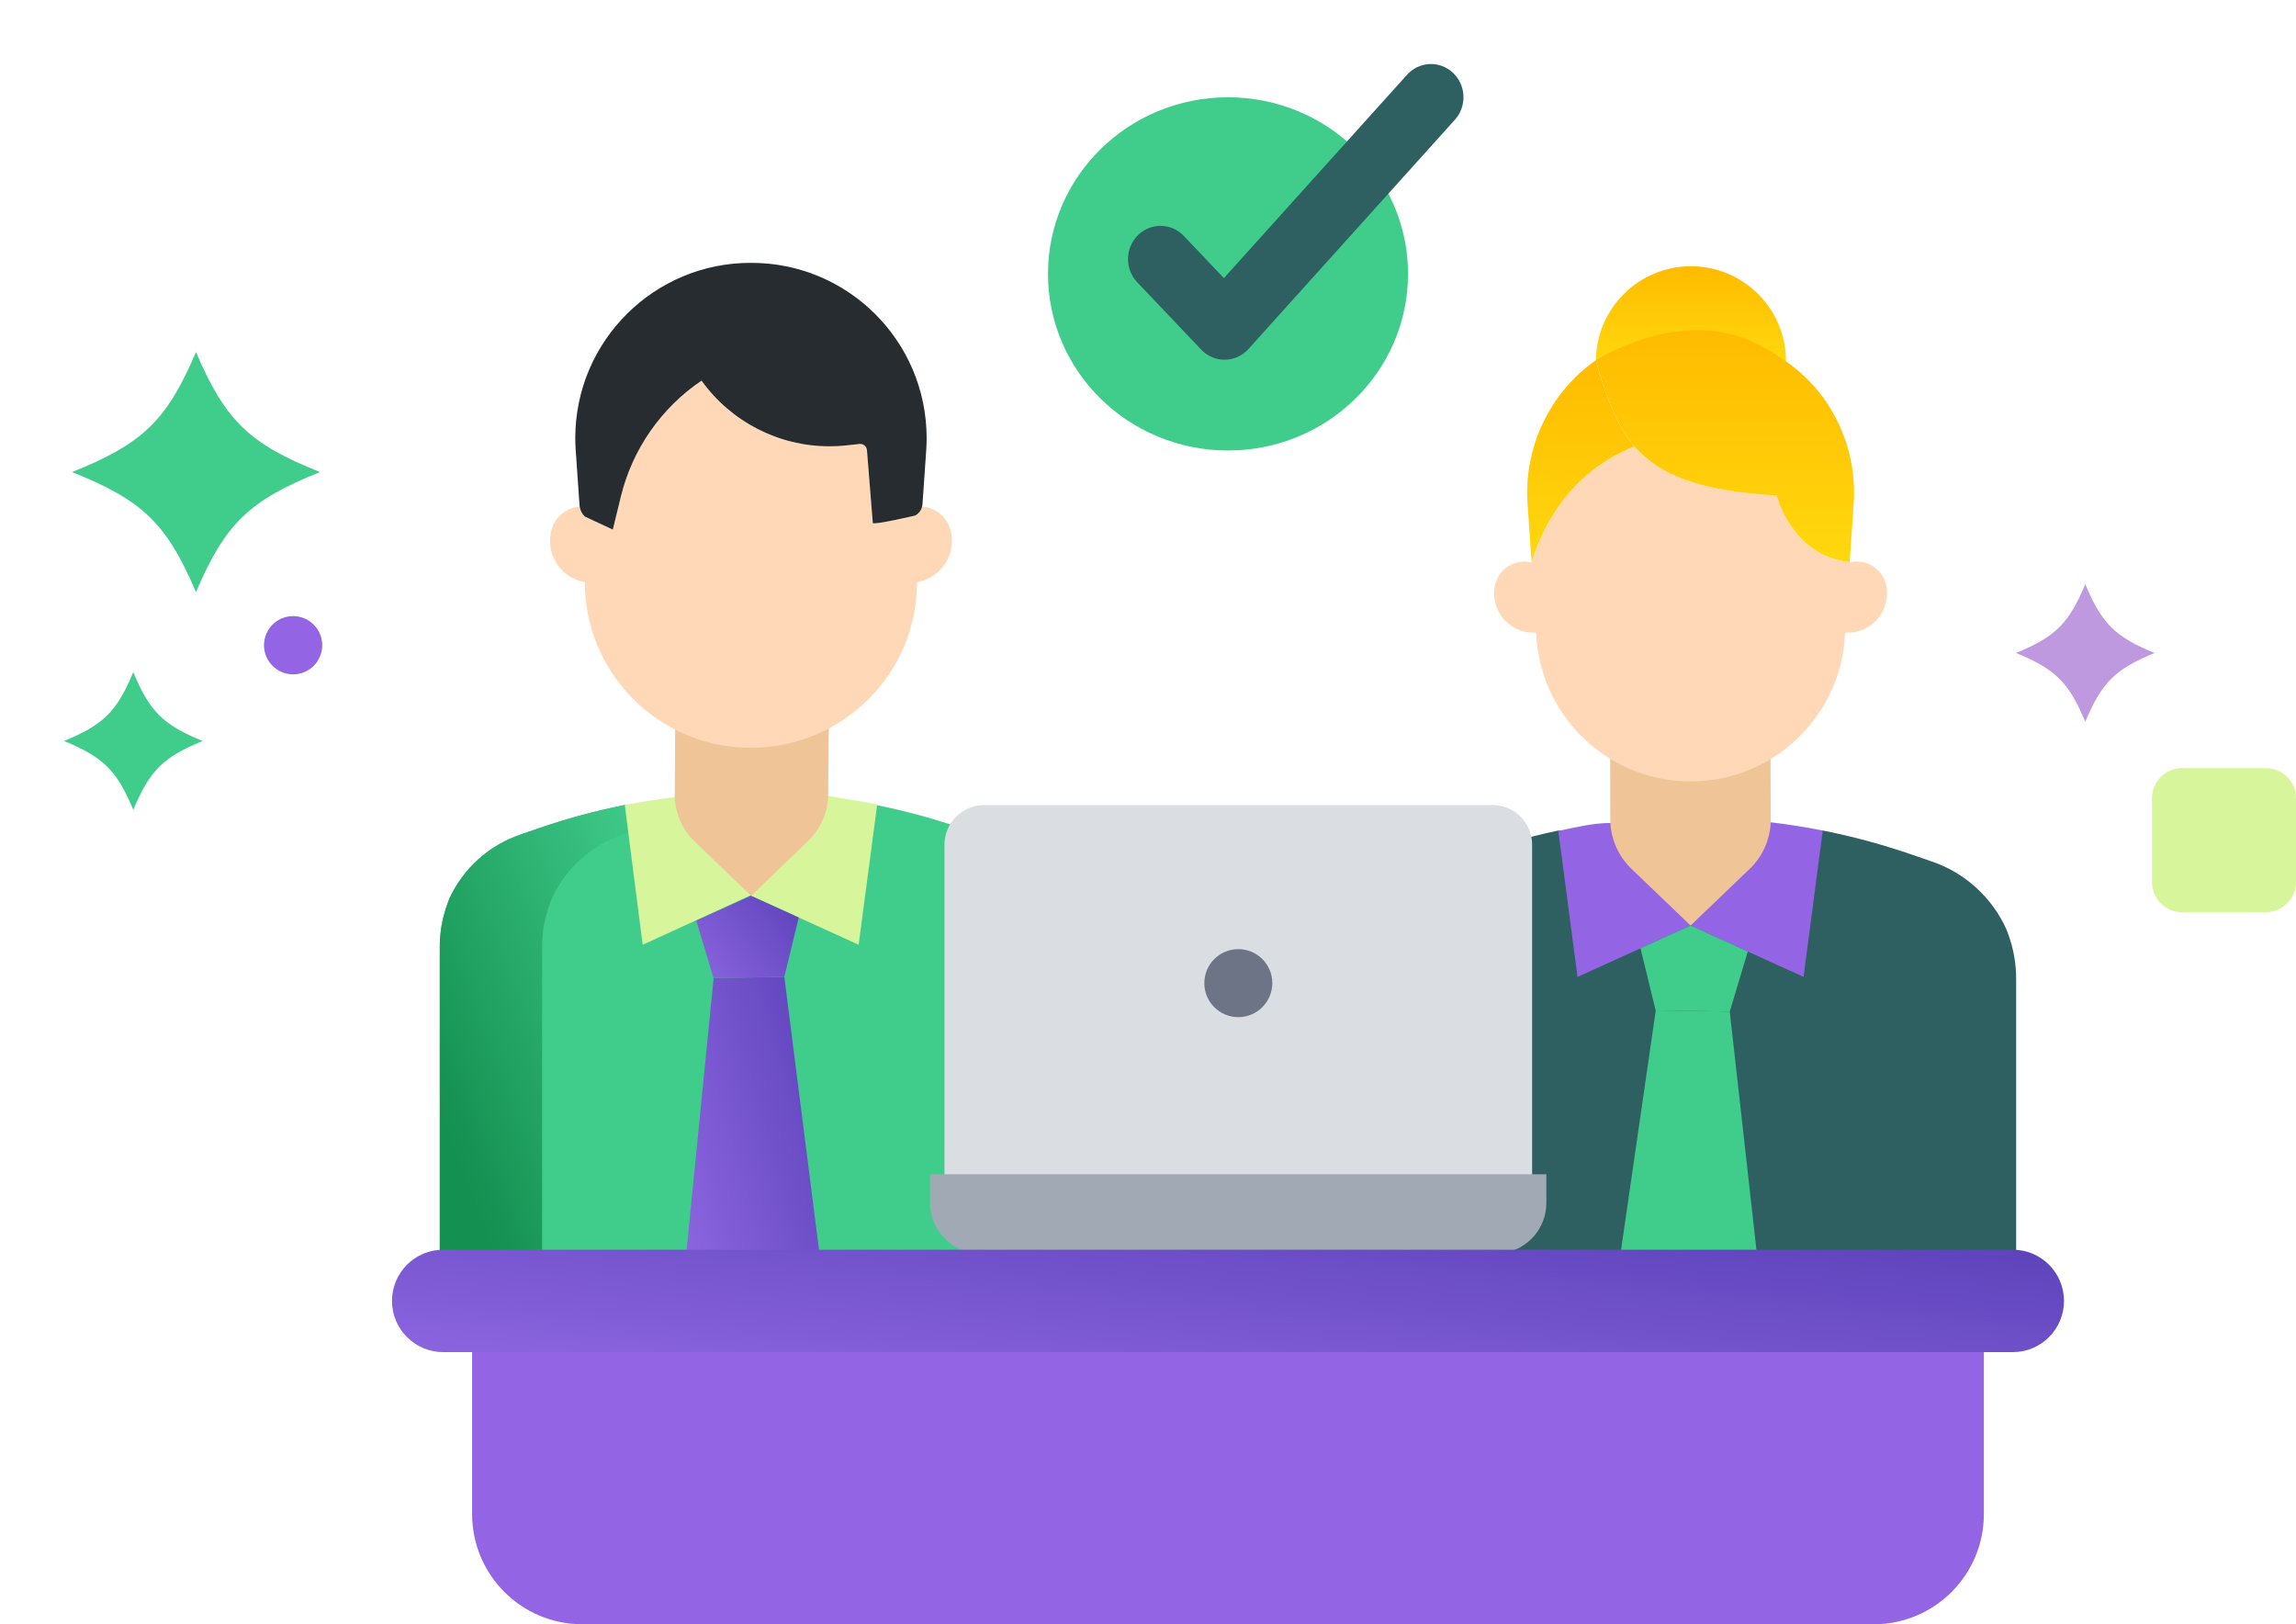
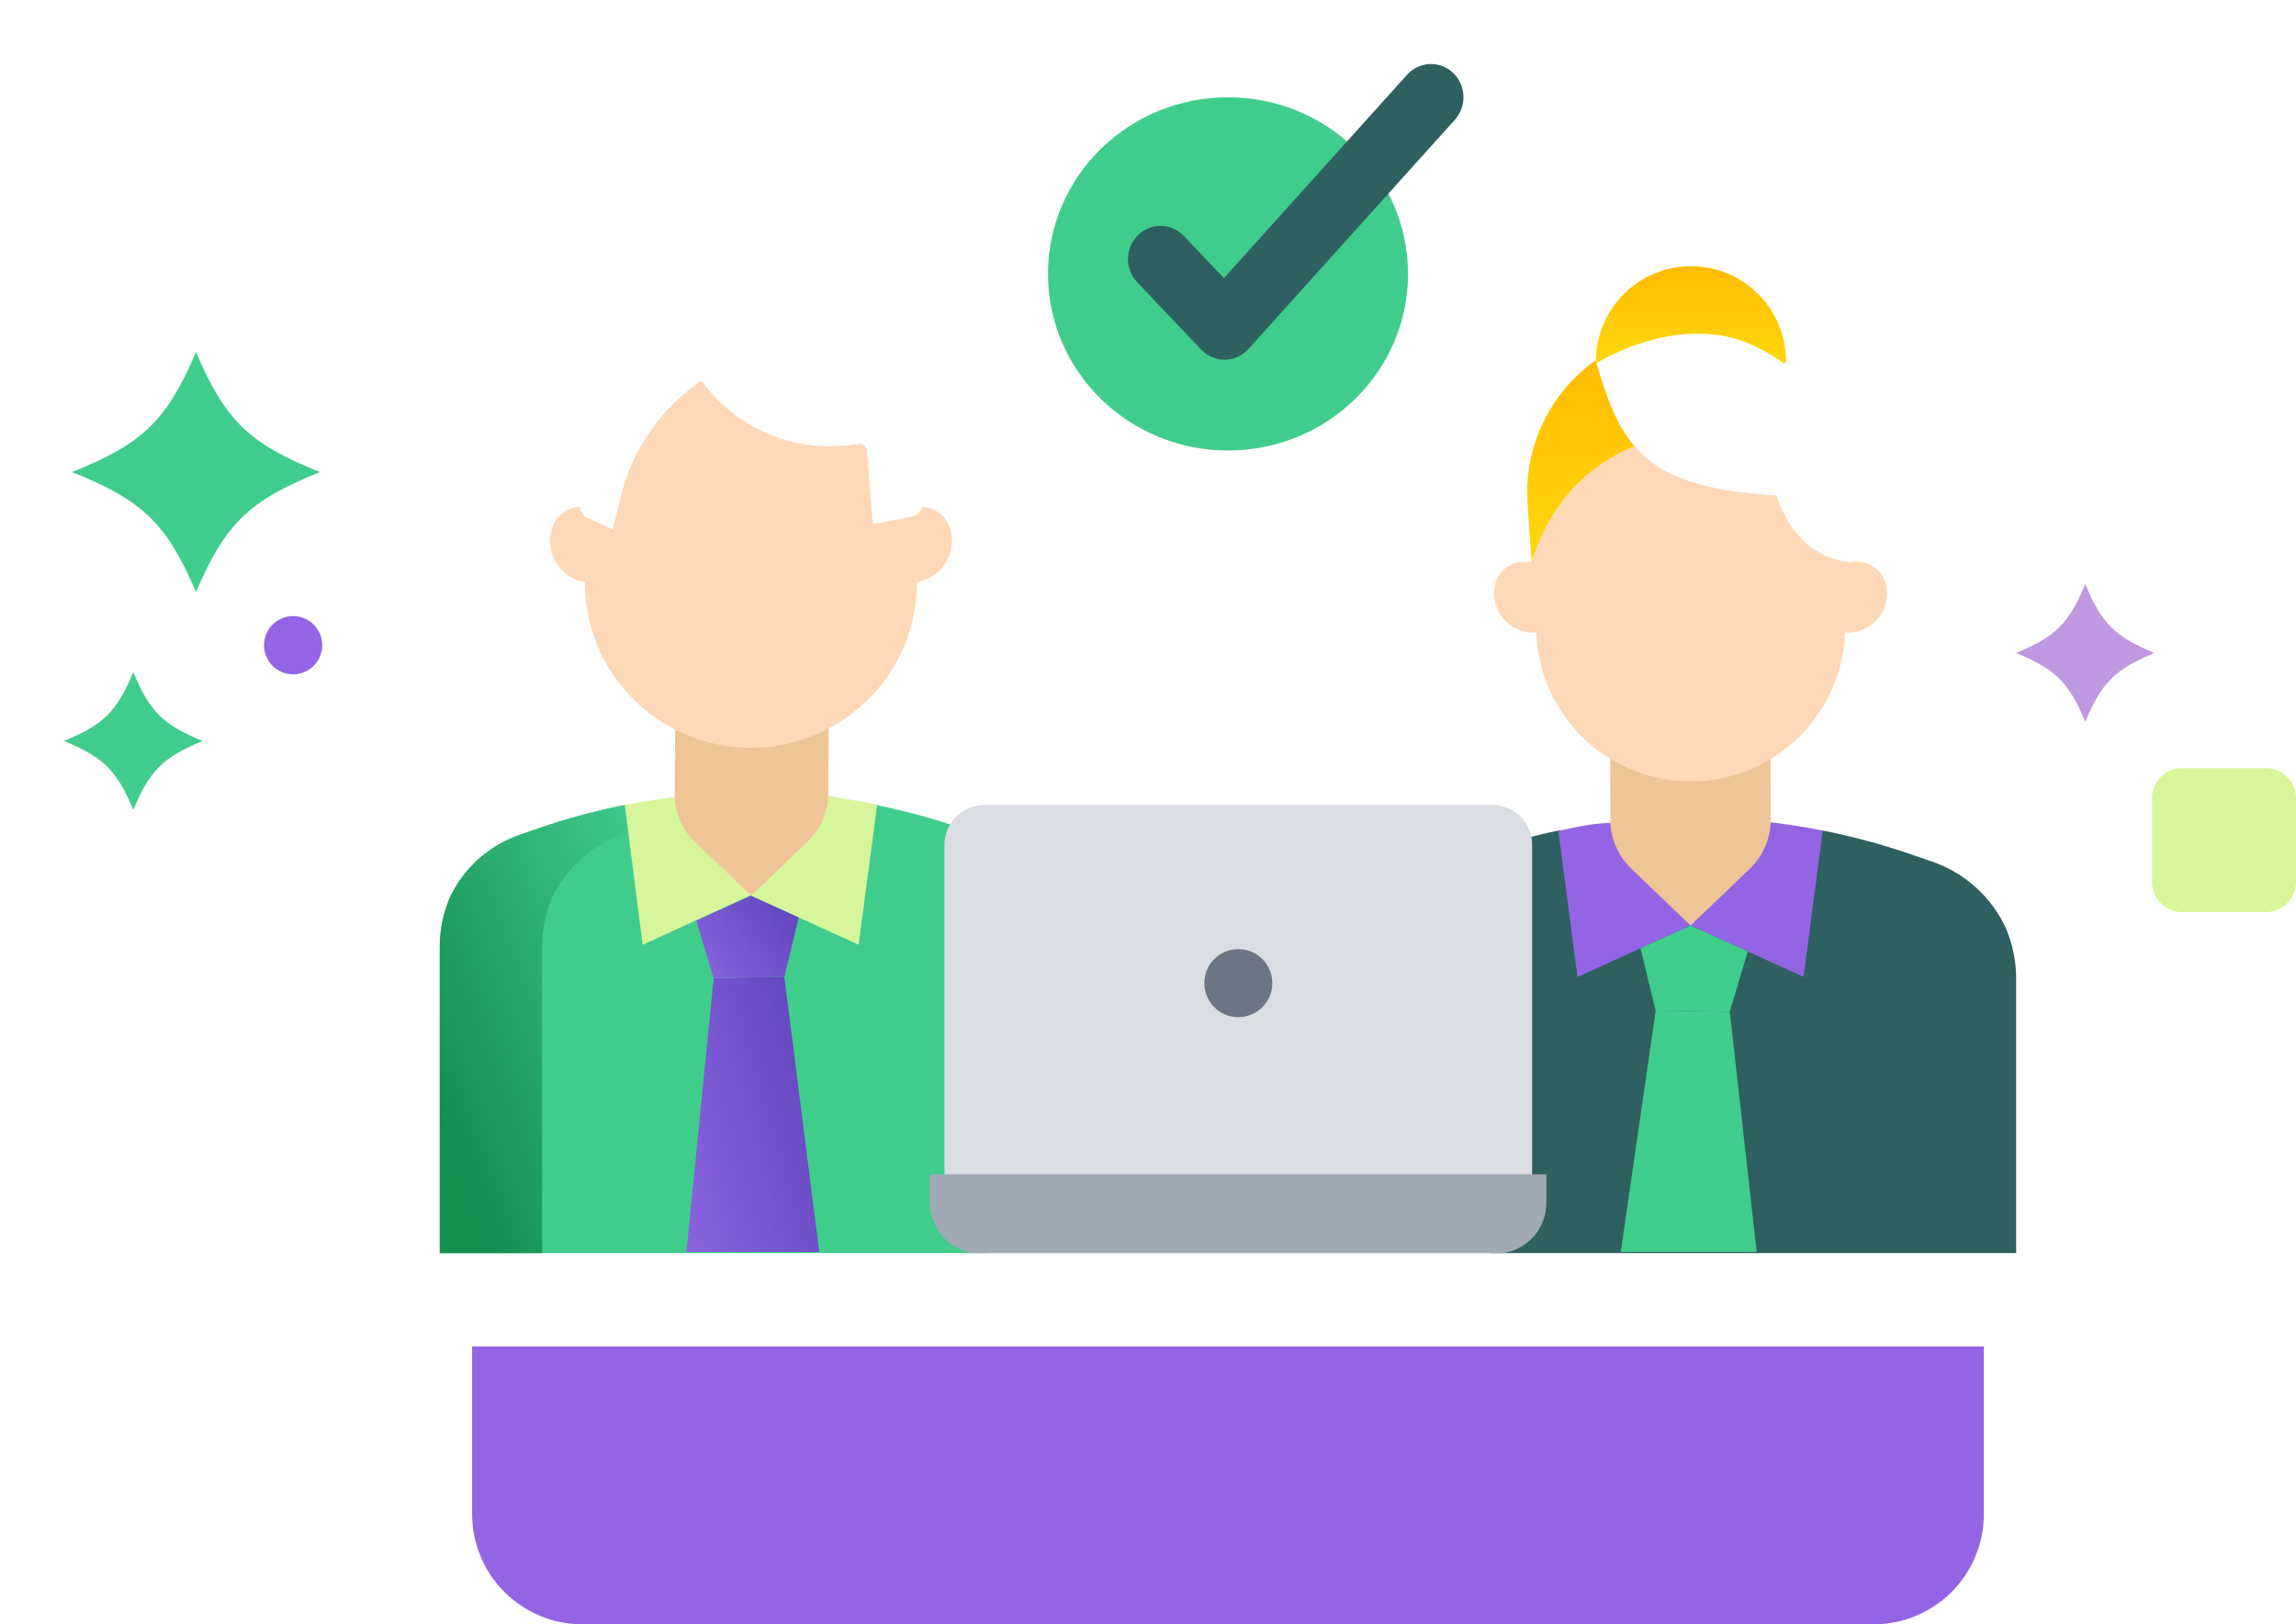
<svg xmlns="http://www.w3.org/2000/svg" width="287" height="203" viewBox="0 0 287 203" fill="none">
  <path d="M121.944 104.192L120.37 103.573C116.881 102.353 113.311 101.376 109.686 100.646L78.067 100.612C74.446 101.329 70.876 102.293 67.382 103.496L65.1 104.286C61.121 105.621 57.875 108.552 56.135 112.374C56.062 112.541 56.028 112.711 55.956 112.882C55.286 114.665 54.953 116.56 54.97 118.462V156.611H123.318L121.94 104.187L121.944 104.192Z" fill="#40CD8C" />
  <path d="M68.752 112.889C68.82 112.718 68.854 112.547 68.931 112.381C70.671 108.558 73.917 105.627 77.896 104.292L80.178 103.503C83.65 102.304 87.199 101.344 90.803 100.632L78.071 100.619C74.446 101.336 70.876 102.3 67.382 103.503L65.1 104.292C61.121 105.627 57.875 108.558 56.135 112.381C56.062 112.547 56.028 112.718 55.956 112.889C55.286 114.672 54.953 116.566 54.97 118.469V156.618H67.766V118.469C67.749 116.566 68.082 114.672 68.752 112.889Z" fill="url(#paint0_linear_816_2472)" />
  <path d="M250.996 116.642C250.923 116.467 250.863 116.288 250.787 116.113C248.974 112.115 245.579 109.048 241.416 107.649L239.031 106.825C235.38 105.563 231.644 104.551 227.856 103.796L194.77 103.805C192.783 104.197 190.833 104.735 188.876 105.272L186.333 156.613H252.019V122.482C252.041 120.49 251.691 118.506 250.987 116.642H250.996Z" fill="#2F6061" />
  <path d="M221.489 102.781L201.267 102.858C199.088 102.858 196.921 103.413 194.771 103.848L194.818 104.044L197.19 122.095L211.316 115.674L225.443 122.086L227.815 104.023L227.857 103.801C225.75 103.383 223.626 103.046 221.489 102.786V102.781Z" fill="#9365E4" />
  <path d="M103.477 99.445L84.224 99.637C82.18 99.885 80.112 100.209 78.099 100.61L78.124 100.819L80.334 118.08L93.786 111.911L107.329 118.072L109.615 100.815L109.666 100.52C107.619 100.111 105.559 99.876 103.477 99.449V99.445Z" fill="#D7F69C" />
  <path d="M59.014 168.285H247.984V189.22C247.984 196.831 241.816 203 234.207 203H72.791C65.181 203 59.014 196.831 59.014 189.22V168.285Z" fill="#9365E4" />
  <path d="M221.317 93.473H201.271L201.292 102.769C201.394 104.975 202.341 107.061 203.936 108.588L211.32 115.67L218.716 108.588C220.302 107.061 221.245 104.979 221.339 102.777L221.317 93.473Z" fill="#EFC597" />
  <path d="M216.218 126.423L219.584 156.466H202.595L206.971 126.278L216.218 126.423Z" fill="#40CD8C" />
  <path d="M218.49 118.928L218.426 119.069L216.221 126.428H216.212L206.965 126.283H206.957L205.063 118.514L211.32 115.673L218.49 118.928Z" fill="#40CD8C" />
  <path d="M84.399 90.263L84.34 99.636C84.429 101.739 85.321 103.727 86.839 105.186L93.894 111.957L100.936 105.186C102.476 103.731 103.406 101.743 103.525 99.627L103.597 90.267H84.404L84.399 90.263Z" fill="#EFC597" />
  <path d="M102.409 156.47H85.8L89.204 122.233L98.041 122.092L102.409 156.47Z" fill="url(#paint1_linear_816_2472)" />
  <path d="M93.869 111.954L99.844 114.667L98.036 122.09H98.027L89.19 122.231H89.185L87.074 115.196L87.014 115.064L93.869 111.954Z" fill="url(#paint2_linear_816_2472)" />
  <path d="M190.547 102.624C189.617 101.361 188.141 100.615 186.576 100.619H123.001C122.05 100.619 121.12 100.896 120.327 101.417C118.902 102.338 118.045 103.921 118.058 105.619V147.659H191.515V105.619C191.528 104.544 191.186 103.494 190.551 102.628L190.547 102.624Z" fill="#DADDE1" />
  <path d="M159.038 122.868C159.038 120.522 157.136 118.619 154.786 118.623C152.44 118.623 150.537 120.526 150.542 122.877C150.542 125.223 152.444 127.122 154.786 127.122C157.132 127.122 159.034 125.219 159.038 122.868Z" fill="#6D7486" />
  <path d="M116.259 146.763V150.261C116.225 153.457 118.575 156.183 121.74 156.618H187.827C190.992 156.179 193.333 153.457 193.295 150.261V146.763H116.255H116.259Z" fill="#A1A9B4" />
  <path d="M84.258 91.114C82.39 90.141 80.684 88.891 79.191 87.407C75.297 83.541 73.105 78.281 73.109 72.795V72.761C70.251 72.27 68.336 69.557 68.827 66.703C68.848 66.579 68.874 66.451 68.903 66.327C69.313 64.663 70.742 63.452 72.448 63.315H72.461C72.525 63.793 72.755 64.232 73.109 64.561L76.598 66.186L77.605 62.052C79.051 56.139 82.646 50.977 87.688 47.568C91.386 52.718 97.336 55.777 103.674 55.777C104.374 55.777 105.077 55.742 105.773 55.666L107.423 55.486H107.449C107.914 55.448 108.323 55.794 108.366 56.259C108.366 56.259 108.366 56.259 108.366 56.263L109.095 65.359C109.121 65.662 114.376 64.433 114.376 64.433C114.824 64.207 115.144 63.793 115.259 63.307L115.284 63.315C116.999 63.443 118.436 64.659 118.846 66.327C118.944 66.741 118.995 67.163 118.995 67.586C118.987 70.141 117.148 72.325 114.627 72.765V72.795C114.627 78.281 112.439 83.541 108.545 87.407C102.113 93.789 92.299 95.286 84.258 91.114Z" fill="#FFD8B7" />
  <path d="M235.741 73.004C236.385 75.628 234.781 78.277 232.158 78.925C232.158 78.925 232.158 78.925 232.153 78.925C231.765 79.024 231.369 79.071 230.968 79.066H230.635C230.234 89.728 221.268 98.047 210.605 97.646C200.505 97.266 192.409 89.165 192.03 79.066H191.68C188.98 79.079 186.779 76.899 186.766 74.198C186.766 74.198 186.766 74.194 186.766 74.19C186.766 73.789 186.813 73.392 186.907 73.004C187.406 71.067 189.338 69.864 191.296 70.278H191.454V70.261C194.299 61.25 200.211 57.407 204.327 55.781C207.483 59.459 212.512 61.349 222.092 61.933C222.092 61.933 223.96 69.484 231.211 70.252H231.352C233.314 69.851 235.246 71.063 235.741 73.004Z" fill="#FFD8B7" />
  <path d="M223.254 45.162L223.053 45.452C222.093 44.787 221.095 44.177 220.063 43.622C211.055 38.754 200.929 44.556 199.585 45.371L199.487 45.162C199.487 38.596 204.806 33.276 211.37 33.276C217.935 33.276 223.254 38.596 223.254 45.162Z" fill="url(#paint3_linear_816_2472)" />
-   <path d="M227.359 48.982C230.515 52.941 232.067 57.945 231.709 62.996L231.206 70.253C223.955 69.485 222.087 61.934 222.087 61.934C212.507 61.35 207.478 59.46 204.322 55.782C202.087 53.18 200.794 49.686 199.485 45.125C199.472 45.095 199.459 45.065 199.442 45.04C199.442 45.04 199.493 45.006 199.591 44.946C200.935 44.131 211.061 38.329 220.069 43.197C221.101 43.751 222.099 44.361 223.059 45.027C224.676 46.128 226.126 47.463 227.359 48.982Z" fill="url(#paint4_linear_816_2472)" />
  <path d="M199.483 45.125C200.792 49.685 202.084 53.179 204.319 55.782C200.203 57.407 194.292 61.251 191.447 70.261L190.944 62.996C190.453 55.94 193.673 49.135 199.44 45.039C199.457 45.065 199.47 45.095 199.483 45.125Z" fill="url(#paint5_linear_816_2472)" />
-   <path d="M93.871 32.852C105.968 32.822 115.799 42.6 115.829 54.699C115.829 55.203 115.816 55.71 115.782 56.214L115.309 63.031C115.3 63.125 115.288 63.219 115.262 63.309C115.147 63.795 114.827 64.209 114.379 64.435C114.379 64.435 109.124 65.663 109.099 65.361L108.369 56.265C108.331 55.8 107.926 55.45 107.456 55.488C107.456 55.488 107.456 55.488 107.452 55.488H107.427L105.776 55.668C105.081 55.744 104.377 55.779 103.677 55.779C97.339 55.779 91.389 52.72 87.691 47.57C82.65 50.979 79.054 56.141 77.608 62.054L76.601 66.188L73.112 64.563C72.758 64.234 72.528 63.795 72.464 63.317C72.451 63.266 72.447 63.21 72.443 63.159L71.961 56.214C71.927 55.702 71.909 55.19 71.909 54.686C71.952 42.596 81.784 32.822 93.871 32.852Z" fill="#262C2F" />
-   <path d="M55.398 156.188H251.602C255.134 156.188 258 159.055 258 162.588C258 166.12 255.134 168.987 251.602 168.987H55.398C51.866 168.987 49 166.12 49 162.588C49 159.055 51.866 156.188 55.398 156.188Z" fill="url(#paint6_linear_816_2472)" />
  <path d="M153.502 56.304C165.93 56.304 176.004 46.422 176.004 34.232C176.004 22.042 165.93 12.16 153.502 12.16C141.075 12.16 131 22.042 131 34.232C131 46.422 141.075 56.304 153.502 56.304Z" fill="#40CD8C" />
  <path d="M153.068 44.958C152.525 44.958 151.987 44.846 151.486 44.63C150.985 44.414 150.532 44.097 150.153 43.699L142.149 35.275C141.398 34.485 140.985 33.422 141 32.321C141.016 31.219 141.459 30.169 142.232 29.402C143.005 28.634 144.045 28.212 145.123 28.228C146.2 28.244 147.228 28.697 147.979 29.487L152.989 34.76L175.882 9.34C176.612 8.53 177.627 8.049 178.704 8.004C179.781 7.958 180.831 8.352 181.624 9.098C182.417 9.844 182.888 10.882 182.932 11.982C182.977 13.083 182.592 14.157 181.862 14.967L156.058 43.618C155.684 44.033 155.23 44.366 154.726 44.597C154.221 44.827 153.676 44.95 153.123 44.958C153.105 44.958 153.087 44.958 153.068 44.958Z" fill="#2F6061" />
  <path d="M24.5 74C20.831 65.429 17.86 62.537 9 59C17.86 55.446 20.831 52.571 24.5 44C28.169 52.571 31.14 55.463 40 59C31.14 62.554 28.169 65.429 24.5 74Z" fill="#40CD8C" />
  <path d="M16.66 101.22C14.61 96.3 12.95 94.64 8 92.61C12.95 90.57 14.61 88.92 16.66 84C18.71 88.92 20.37 90.58 25.32 92.61C20.37 94.65 18.71 96.3 16.66 101.22Z" fill="#40CD8C" />
  <path d="M36.64 84.28C38.65 84.28 40.28 82.65 40.28 80.64C40.28 78.63 38.65 77 36.64 77C34.63 77 33 78.63 33 80.64C33 82.65 34.63 84.28 36.64 84.28Z" fill="#9365E4" />
  <path d="M260.66 90.22C258.61 85.3 256.95 83.64 252 81.61C256.95 79.57 258.61 77.92 260.66 73C262.71 77.92 264.37 79.58 269.32 81.61C264.37 83.65 262.71 85.3 260.66 90.22Z" fill="#BF99E0" />
  <path d="M287 110.231V99.769C287 97.687 285.322 96 283.251 96H272.749C270.678 96 269 97.687 269 99.769V110.231C269 112.313 270.678 114 272.749 114H283.251C285.322 114 287 112.313 287 110.231Z" fill="#D7F69C" />
  <defs>
    <linearGradient id="paint0_linear_816_2472" x1="90.803" y1="100.619" x2="40.817" y2="119.87" gradientUnits="userSpaceOnUse">
      <stop offset="0.195" stop-color="#40CB8A" />
      <stop offset="0.886" stop-color="#149051" />
    </linearGradient>
    <linearGradient id="paint1_linear_816_2472" x1="102.409" y1="122.092" x2="77.878" y2="129.226" gradientUnits="userSpaceOnUse">
      <stop stop-color="#5D43BB" />
      <stop offset="1" stop-color="#8B65DF" />
    </linearGradient>
    <linearGradient id="paint2_linear_816_2472" x1="99.844" y1="111.954" x2="86.708" y2="121.824" gradientUnits="userSpaceOnUse">
      <stop stop-color="#5D43BB" />
      <stop offset="1" stop-color="#8B65DF" />
    </linearGradient>
    <linearGradient id="paint3_linear_816_2472" x1="211.37" y1="33.276" x2="211.37" y2="45.452" gradientUnits="userSpaceOnUse">
      <stop stop-color="#FFBB00" />
      <stop offset="1" stop-color="#FFD80E" />
    </linearGradient>
    <linearGradient id="paint4_linear_816_2472" x1="215.601" y1="41.272" x2="215.601" y2="70.253" gradientUnits="userSpaceOnUse">
      <stop stop-color="#FFBB00" />
      <stop offset="1" stop-color="#FFD80E" />
    </linearGradient>
    <linearGradient id="paint5_linear_816_2472" x1="197.607" y1="45.039" x2="197.607" y2="70.261" gradientUnits="userSpaceOnUse">
      <stop stop-color="#FFBB00" />
      <stop offset="1" stop-color="#FFD80E" />
    </linearGradient>
    <linearGradient id="paint6_linear_816_2472" x1="258" y1="156.188" x2="254.57" y2="189.904" gradientUnits="userSpaceOnUse">
      <stop stop-color="#5D43BB" />
      <stop offset="1" stop-color="#8B65DF" />
    </linearGradient>
  </defs>
</svg>